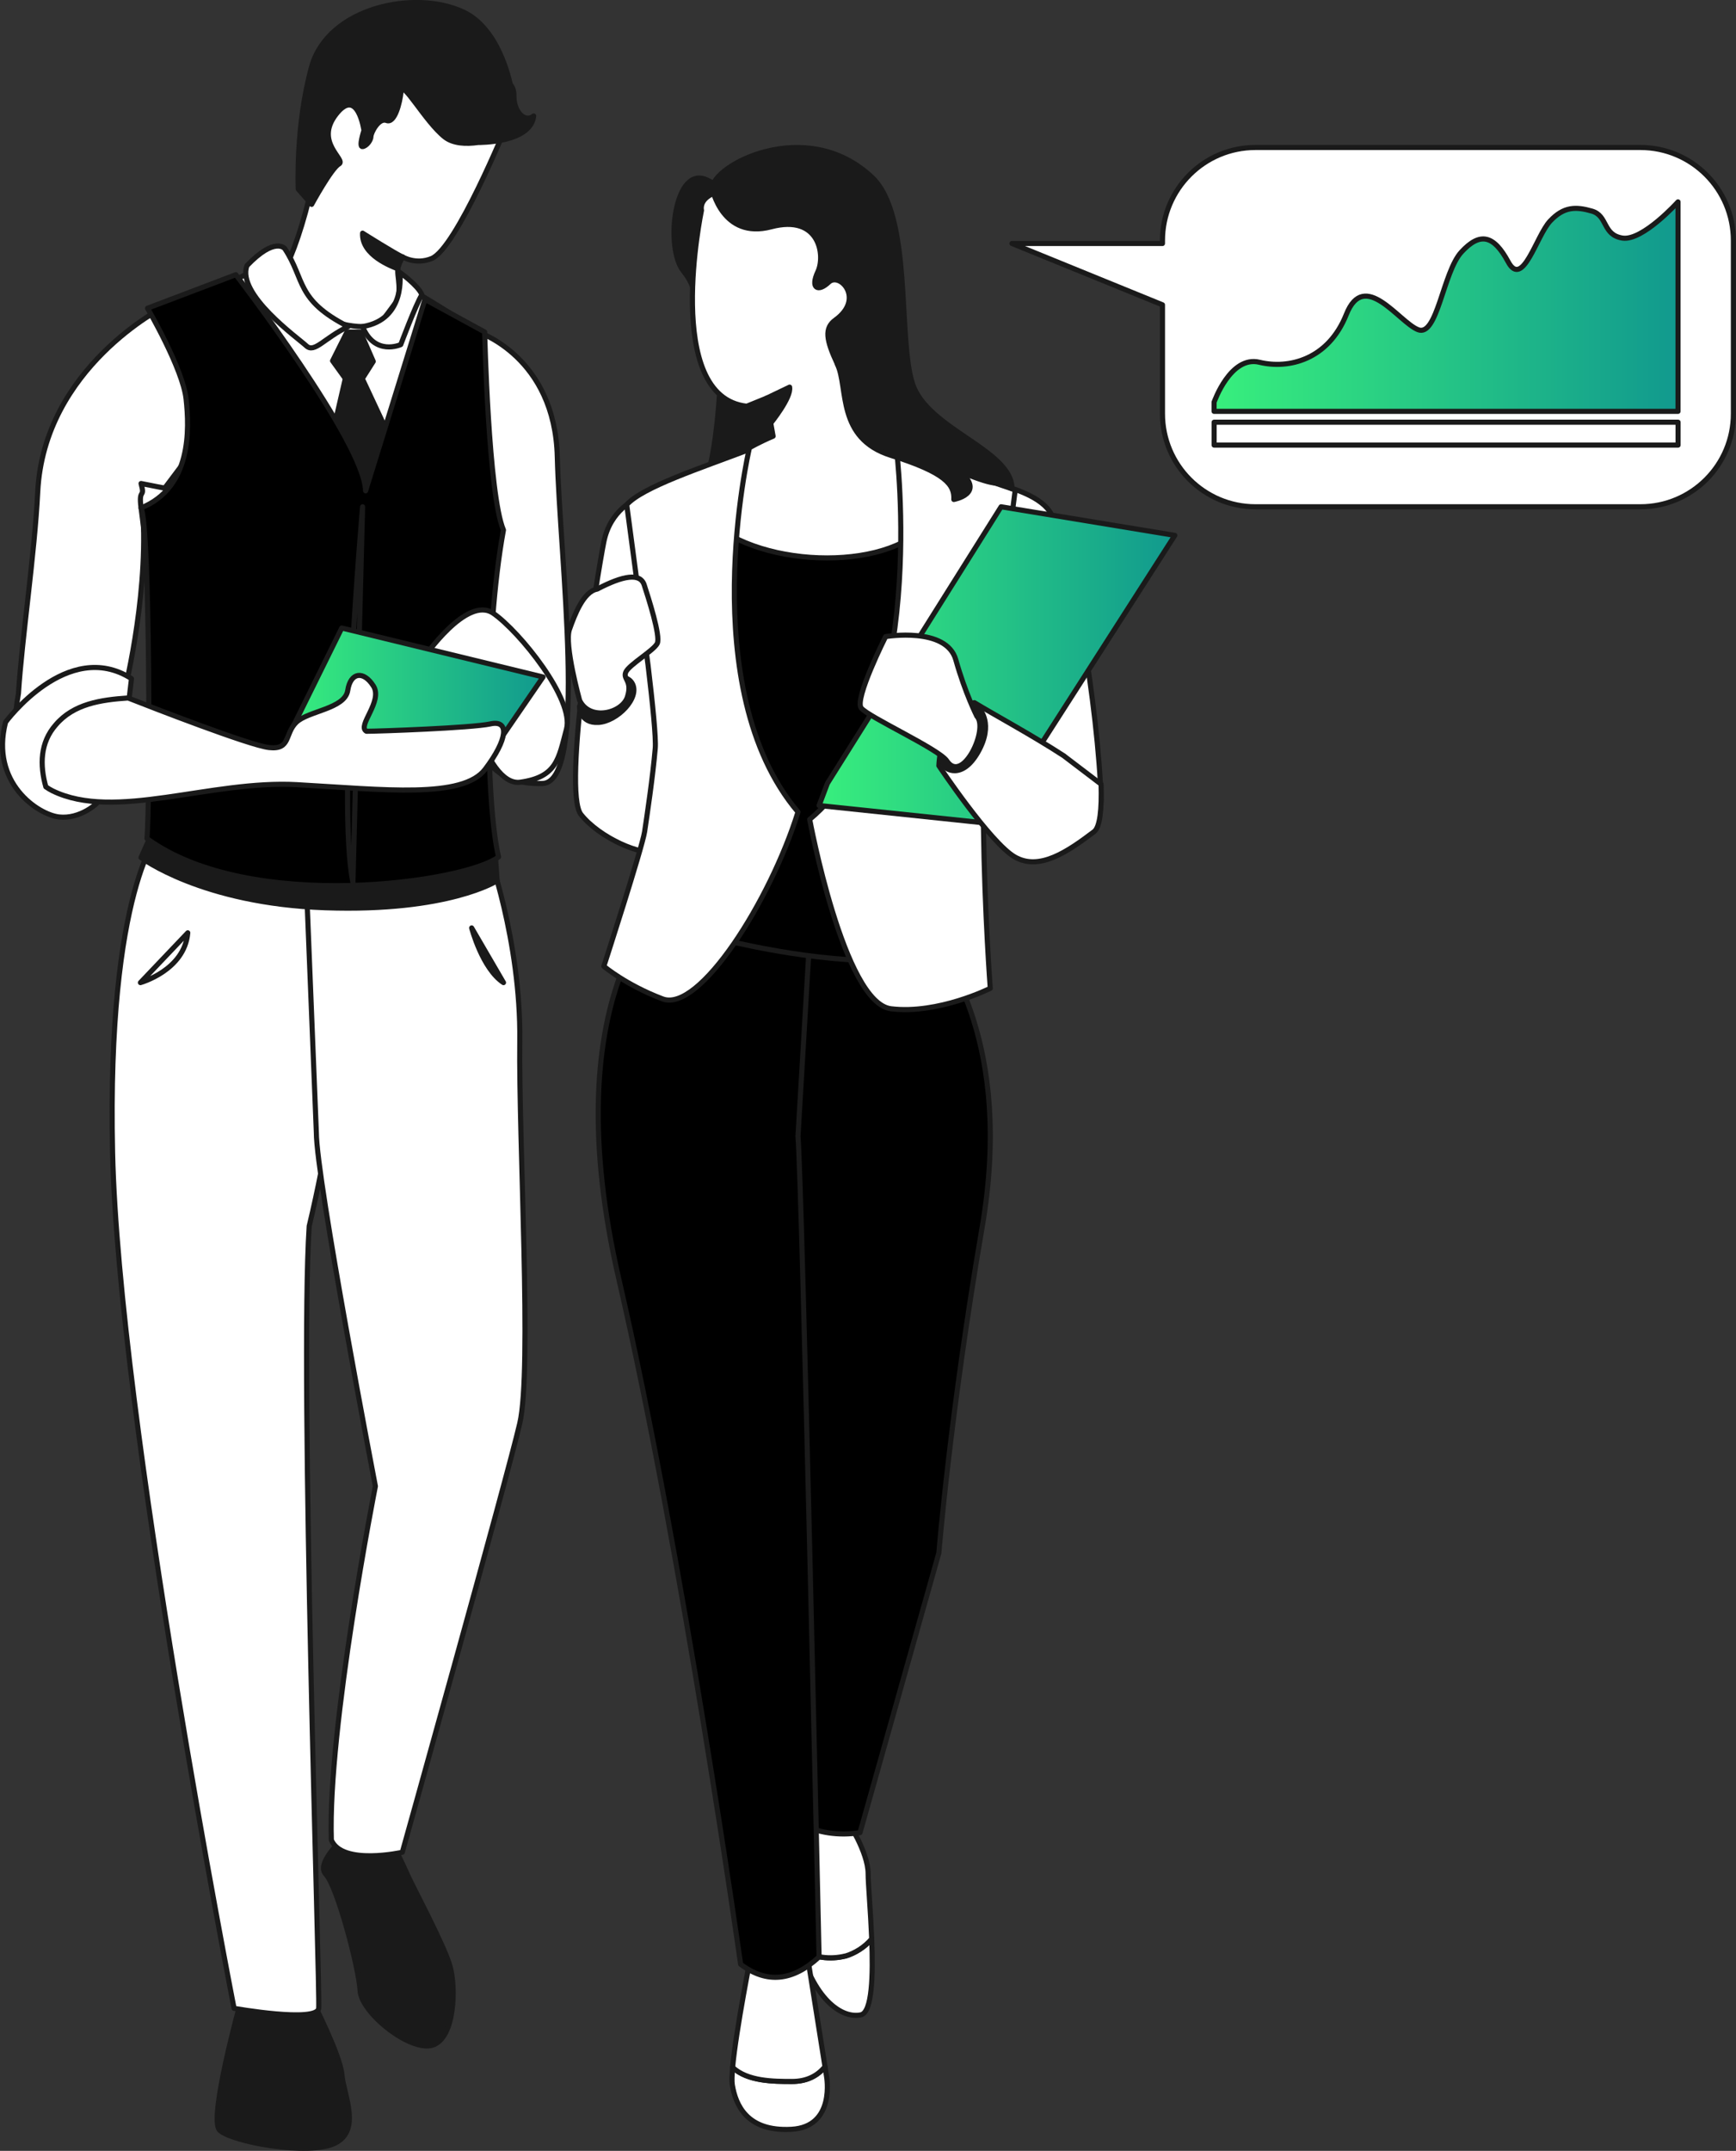
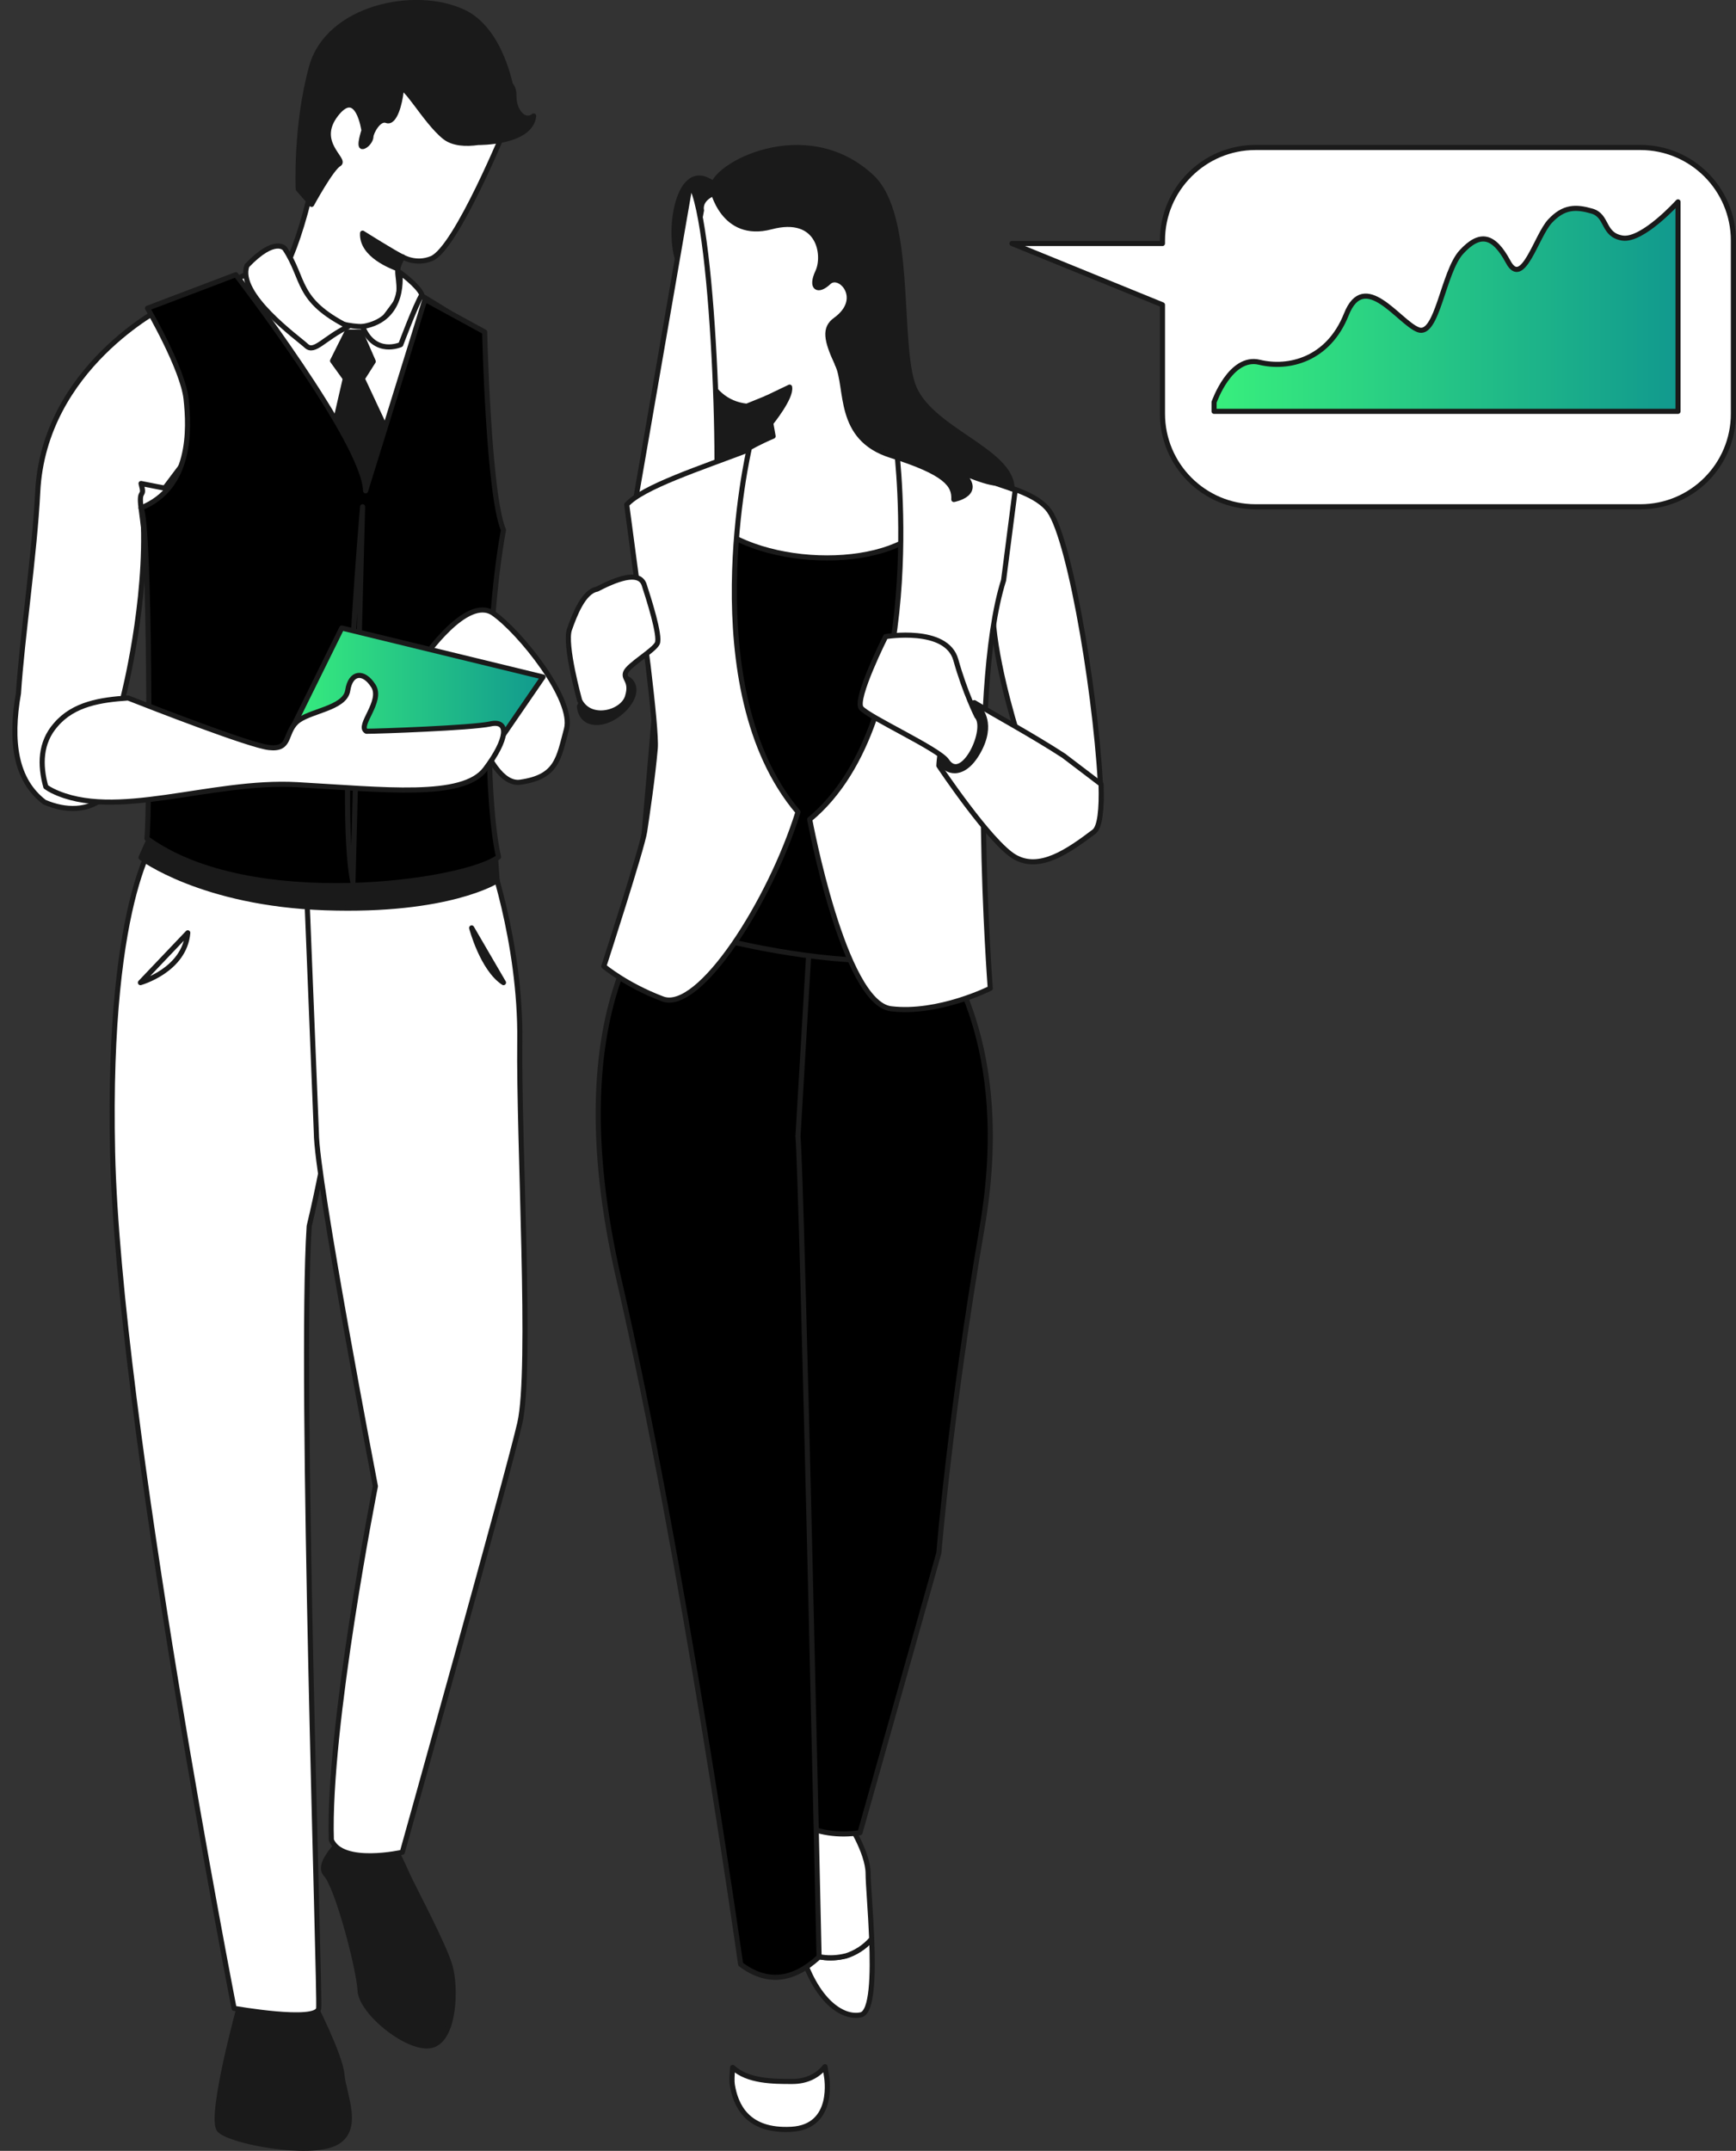
<svg xmlns="http://www.w3.org/2000/svg" xmlns:xlink="http://www.w3.org/1999/xlink" id="Layer_2" viewBox="0 0 340.13 421.19">
  <rect x="0" y="0" width="340.13" height="421.19" fill="#333333" stroke="none" />
  <defs>
    <style>.cls-1{fill:#1a1a1a;}.cls-1,.cls-2,.cls-3,.cls-4,.cls-5,.cls-6,.cls-7{stroke:#1a1a1a;stroke-linecap:round;stroke-linejoin:round;}.cls-2{fill:#fff;}.cls-3{fill:none;}.cls-4{fill:url(#New_Gradient_Swatch_2-2);}.cls-5{fill:url(#New_Gradient_Swatch_2-3);}.cls-7{fill:url(#New_Gradient_Swatch_2);}</style>
    <linearGradient id="New_Gradient_Swatch_2" x1="56.09" y1="136.94" x2="106.4" y2="136.94" gradientUnits="userSpaceOnUse">
      <stop offset="0" stop-color="#38ef7d" />
      <stop offset="1" stop-color="#11998e" />
    </linearGradient>
    <linearGradient id="New_Gradient_Swatch_2-2" x1="160.48" y1="130.25" x2="230.18" y2="130.25" xlink:href="#New_Gradient_Swatch_2" />
    <linearGradient id="New_Gradient_Swatch_2-3" x1="237.88" y1="60.04" x2="328.78" y2="60.04" xlink:href="#New_Gradient_Swatch_2" />
  </defs>
  <g id="Layer_1-2">
    <g>
      <path class="cls-1" d="M141.25,54.97s1.75,39.52-6.68,46.33c13.63,4,20.97-12.29,20.97-12.29l-9.75-35.2-4.54,1.16Z" />
      <g>
-         <path class="cls-2" d="M93.65,65.02s15.06,4.82,15.54,24.48,6.07,63.69-2.92,63.93-14.26-4.67-14.74-19.54c-.48-14.86,.72-64.13,.72-64.13l1.4-4.74Z" />
        <path class="cls-1" d="M47.18,391.88s-6.39,23.01-4.16,25.25,17.42,5.11,22.62,2.56c5.19-2.56,1.68-9.55,1.36-13.4-.32-3.86-5.75-14.41-5.75-14.41h-14.06Z" />
        <path class="cls-2" d="M66.36,194.06s1.42,15.84-5.78,46.05c-1.92,29.11,2.18,150.29,1.86,153.17s-16.58,0-16.58,0c0,0-22.66-115.79-23.8-167.57s9.3-62.85,9.3-62.85l37.16,4.48-2.16,26.73Z" />
        <path class="cls-1" d="M68.46,358.88s-6.89,5.75-4.62,8.15,6.47,18.34,6.71,22.77,9.95,12.11,14.26,10.67,4.56-11.27,3.36-15.46-7.31-15.58-8.27-17.74c-.96-2.16-2.52-5.39-2.52-5.39l-8.93-3Z" />
        <path class="cls-2" d="M59.89,169.49l35.56-3.28s6.63,17.97,6.39,37.6c-.24,19.62,2.41,64.49,0,74.9-2.4,10.41-23.02,84.01-23.02,84.01,0,0-11.75,2.64-13.9-2.4-.72-22.06,8.63-69.28,8.63-69.28,0,0-11.57-60.17-11.57-69.28l-2.1-52.26Z" />
        <path class="cls-1" d="M27.64,167.93s11.87,8.99,36.08,9.83c24.21,.84,33.68-5.29,33.68-5.29l-.35-5.14-67.5-3.72-1.92,4.32Z" />
        <path class="cls-2" d="M28.04,101.22c.88,16.72-3.87,35.1-3.87,35.1,2.94,21.14-7.31,24.29-15.46,20.76-5.66-4.31-6.76-11.84-5.09-21.32,.68-10.78,3.17-27.25,3.77-39.4,1.2-24.45,24.77-36.28,24.77-36.28l8.79,23.97-12.91,17.16Z" />
        <path class="cls-2" d="M96.46,108.27c.74-4.96-6.06-10.86-5.04-12.74,0,0,0-23.01,1.56-30.94-8.31-6.07-24.86-14.89-25.5-14.73s-11.19,0-11.19,0c0,0-12.43,5.4-22.3,12.15l62.47,46.26Z" />
        <path class="cls-2" d="M27.64,94.69c.85,3.1-.55,.69,0,4.79,3.11,23.11,4.61,55.82,2.04,63.29,16.54,14.38,55.38,10.79,66.53,5.03-2.74-15.63-2.12-43.62,.25-59.54l-68.82-13.58Z" />
        <path class="cls-1" d="M67.63,74.25l-3.61,15.64,7.01,7.91s5.85-4.08,6.19-4.38-.38-6.77-.38-6.77l-5.81-12.41h-3.4Z" />
        <path class="cls-6" d="M46.22,53.81s25.17,32.72,25.41,42.31l11.63-37.5,11.7,6.39s.73,31.83,3.68,38.78c-3.76,20.59-3.52,53.06-.96,64.01-6.23,4.95-48.67,11.19-68.89-3.6,.64-6.63,.6-61.53-1.16-64.73,9.91-4,9.47-15.42,8.83-21.34-.64-5.91-7.56-17.77-7.56-17.77l17.31-6.57Z" />
        <path class="cls-3" d="M71.04,99.24s-5.09,58.2-1.89,73.57l1.89-73.57Z" />
        <path class="cls-2" d="M82.98,128.89s8.47-12.39,13.67-8.79c5.19,3.6,15.89,16.9,14.34,22.67-1.55,5.78-1.84,9.37-9.03,10.4-7.19,1.04-11.7-21.25-12.1-21.81s-6.87-2.48-6.87-2.48Z" />
        <polygon class="cls-7" points="66.96 122.98 106.4 132.57 93.81 150.91 56.09 144.99 66.96 122.98" />
-         <path class="cls-2" d="M1.09,141.42s12.13-16.52,24.67-8.53l-.56,4.79s-4.48,17.02-5.19,18.38-4.4,4.4-8.47,3.92-13.48-6.65-10.45-18.56Z" />
        <path class="cls-2" d="M96.09,141.76c-3.76,.8-21.9,1.44-24.29,1.44-1.92-1.04,3.28-5.83,1.36-8.87-1.92-3.04-4.48-2.72-5.03,.88-.56,3.6-7.75,4-10.07,6.23-2.32,2.24-1.04,5.43-5.35,4.95-3.81-.42-23.17-7.96-27.61-9.71-5.32,.36-10.64,1.13-14.16,5.24-3.09,3.5-3.15,7.89-1.96,12.16,.41,.29,.84,.55,1.3,.78,12.23,5.99,30.93-2.16,47.95-1.2,17.02,.96,32.44,2.8,36.84-3.04,4.4-5.83,4.79-9.67,1.04-8.87Z" />
        <path class="cls-2" d="M78.88,50.31s2.59,1.6,5.7,.31c4.82-2,14.63-26.01,14.63-26.01-2.21-15.3-33.81-28.82-36.28,.24-1.3,15.28-7.67,32.08-9.35,29.97,0,0,9.43,11.11,20.7,8.83q3.72-5.03,3.72-5.03c.72-4.5-1.08-5.29,.89-8.3Z" />
        <path class="cls-2" d="M55.79,48.68c4.04,6.1,2.1,10.01,12.43,15.27-4.73,2.27-6.61,5.27-8.21,3.77s-13.67-10.07-11.63-15.7c5.51-5.75,7.41-3.34,7.41-3.34Z" />
        <path class="cls-2" d="M78.32,53.34s1.37,9.21-7.29,10.61c2.4,5.87,7.49,3.53,7.49,3.53,0,0,2.94-7.85,4.14-9.77-.72-1.8-4.34-4.38-4.34-4.38Z" />
        <path class="cls-1" d="M100.69,18.69c.01-.96-.27-1.64-.69-2.12-1.27-5.45-4.03-11.75-9.16-14.19-9.61-4.55-26.58-.84-29.78,10.67-3.2,11.51-2.63,23.97-2.63,23.97l2.63,3s3.84-7.06,5.35-7.9-4.86-4.22-.58-9.73c4.28-5.51,5.48,3.16,5.48,3.16,0,0-1.08,3.28-.27,3.16s1.64-1.27,1.64-1.99,1.5-3.72,3.07-3.12c1.56,.6,2.6-3.36,2.84-5.75,.23-2.4,4.74,5.99,8.56,8.99,1.64,1.29,4.14,1.4,6.54,1.06h0s10.3,.14,10.87-5.19c-1.68,1.38-3.92-.72-3.87-4.02Z" />
        <polygon class="cls-1" points="67.98 65.02 65.16 70.66 67.62 74.07 71.04 74.07 73.13 70.78 70.62 65.02 67.98 65.02" />
        <path class="cls-1" d="M71.04,45.66s6.69,4.21,7.84,4.65c-.82,1.47-1,2.31-1,2.31-.96-.42-7.08-2.59-6.84-6.96Z" />
      </g>
      <g>
        <g>
          <path class="cls-2" d="M165.62,383.05c-2.88,.72-6.45,.41-8.87-1.54,3.04,10.5,8.43,13.78,11.9,13.05,2.25-.47,2.42-7.8,2.14-14.88-1.38,1.66-3.33,2.82-5.17,3.38Z" />
          <path class="cls-2" d="M165.62,383.05c1.85-.55,3.79-1.72,5.17-3.38-.22-5.49-.7-10.84-.7-12.73,0-4.32-4.16-10.55-4.16-10.55l-7.35-2.88s-5.11,6.39-3.04,22.69c.34,1.94,.75,3.7,1.21,5.29,2.42,1.95,5.99,2.26,8.87,1.54Z" />
          <path class="cls-6" d="M183.95,184.35c.62,3.16,14.76,19.42,8.46,56.1-6.3,36.68-8.46,63.65-8.46,63.65l-15.45,54.78c-4.18,.64-8.24,.09-12.15-1.92l-6.19-175.49,21.94-2.16,11.86,5.03Z" />
          <path class="cls-2" d="M161.64,404.71c-1.47,1.8-3.58,2.89-6.44,2.89-3.65,0-8.71,0-11.65-2.75-.14,1.53-.18,2.74-.07,3.41,.64,3.92,2.84,9.19,11.57,8.71,8.73-.48,6.89-10.39,6.89-10.39l-.3-1.88Z" />
-           <path class="cls-2" d="M161.64,404.71l-3.7-23.3-10.71,.96s-3.02,15.08-3.69,22.48c2.94,2.74,8,2.75,11.65,2.75,2.87,0,4.97-1.09,6.44-2.89Z" />
          <path class="cls-6" d="M156.34,222.47c.8,8.63,4.14,160.74,4.14,160.74-5.14,4.77-10.26,5.29-15.37,1.44,0,0-11.15-79.11-23.85-134.13-12.71-55.02,8.52-73.36,8.52-73.36l28.86,6.47-2.29,38.84Z" />
        </g>
        <path class="cls-6" d="M124.86,178.84c0,.48,37.96,14.22,66.05,7.51-6.11-31.49,1.5-91.18,1.5-91.18l-24.24-9.03-24.13,5.27s-11.83,5.75-12.15,7.51-7.03,79.91-7.03,79.91Z" />
        <path class="cls-1" d="M138.67,35.32s6.23,2.64,3,7.31c-3.23,4.67-2.4,17.98-5.21,23.37-.42-4.91,1.02-8.51-2.58-12.95-3.6-4.44-1.8-21.1,4.79-17.74Z" />
        <path class="cls-2" d="M137.44,41.19s-7.67,36.54,8.87,38.36l3.84-1.56,1.32,7.43s-22.9,9.27-10.55,18.06c12.35,8.79,38.61,7.6,42.19-3.92,1.63-5.24-2.94-9.46-7.09-10.9-1.84-.61-2.56,.03-5.44-3.41l-6.53-13.99s4.91-10.03,3.36-17.46-4.79-15.62-18.1-16.7c-13.31-1.08-11.87,4.08-11.87,4.08Z" />
-         <path class="cls-2" d="M124.54,97.81s-4.95,1.92-6.23,8.31-8.15,48.75-4.48,53.38c3.68,4.63,11.99,8.15,14.7,7.19s.8-61.69-4-68.88Z" />
+         <path class="cls-2" d="M124.54,97.81c3.68,4.63,11.99,8.15,14.7,7.19s.8-61.69-4-68.88Z" />
        <path class="cls-2" d="M122.79,98.83c3.13-3.47,14.4-7.14,23.97-10.78,0,0-10.87,46.83,9.59,70.96-5.43,17.42-19.34,39.32-26.53,36.6s-11.51-6.39-11.51-6.39c0,0,7.51-23.17,7.99-26.37,.48-3.2,1.6-10.71,2.08-16.3,.17-1.99-.49-8.61-1.41-16.3l-4.18-31.42Z" />
        <path class="cls-2" d="M182.52,92.29l12.11,23.75c-.92,7.7,2.72,21.05,4.43,26.76,6.44,2.61,11.71,8.86,16.68,13.91-.52-17.69-5.85-50.6-10.16-56.67-4.32-6.06-22.52-7.17-23.06-7.74Z" />
        <path class="cls-2" d="M198.9,95.93l-23.24-7.87s6.53,52.9-17.02,72.4c0,0,6.66,35.96,15.93,37.08s19.45-4,19.45-4c0,0-4.43-57.69,2.61-79.91l2.28-17.7Z" />
-         <polygon class="cls-4" points="196.14 99.24 162.1 153.43 160.48 157.74 194.02 161.26 230.18 104.84 196.14 99.24" />
        <path class="cls-2" d="M199.65,143.32c.15,.49,.24,.76,.24,.76,0,0,1.28,.46-.24-.76Z" />
        <path class="cls-2" d="M208.53,148.07c-6.24-4.07-14.08-8.3-17.62-10.47-6.59,1.2-6.96,12.35-6.96,12.35,0,0,10.08,15.1,14.87,17.86s10.27-.96,15.54-4.95c1.15-.87,1.52-4.36,1.37-9.3l-7.21-5.48Z" />
      </g>
      <path class="cls-1" d="M113.53,138.32s.06,3.37,3.72,3.15,8.27-4.88,6.59-7.7c-1.68-2.82-8.03-.12-10.31,4.55Z" />
      <path class="cls-2" d="M113.56,137.13s-3.03-10.91-1.99-13.86,2.77-7.43,5.41-7.9c5.11-2.67,8.45-3.25,9.24-.82s3.26,10.06,2.55,11.46-5.52,4.16-6.15,5.59,1.31,1.63,.32,4.84-7.38,4.86-9.39,.68Z" />
      <path class="cls-1" d="M191.93,138.86s2.82,2.88-.3,8.39c-3.12,5.51-6.59,3.48-6.83,2.4s1.5-6.23,3-8.51,3.3-2.94,4.14-2.28Z" />
      <path class="cls-2" d="M191.39,140.24s-2.28-4.48-4.12-11.03c-1.84-6.55-13.75-4.55-13.75-4.55,0,0-6.15,12.23-4.79,13.98s15.26,8.06,16.78,10.36c3.08,4.66,8.26-6.3,5.87-8.76Z" />
      <path class="cls-1" d="M154.71,75.81l-4.56,2.18,.86,4.87s4.11-5.07,3.69-7.05Z" />
      <path class="cls-1" d="M139.56,36.96s2,9.97,11.51,7.46c9.51-2.51,10.67,5.59,9.17,8.79s-.01,4.08,2.14,2.04,7.07,3.24,1.32,7.39c-2.24,1.61-1.85,3.91,.36,8.64s-.2,14.54,10.51,17.9c10.71,3.36,12.47,5.75,12.31,8.63,0,0,6.23-1.12,1.28-5.43,8.47,3.52,5.99,1.24,10.13,3.35,0-7.66-16.59-11.59-19.51-20.61-2.92-9.02,0-32.92-7.94-40.41-12.93-12.18-31.58-2.16-31.26,2.26Z" />
      <path class="cls-2" d="M321.39,28.88h-75.4c-10.07,0-18.23,8.16-18.23,18.23v.57h-29.49l29.49,12.01v21.32c0,10.07,8.16,18.23,18.23,18.23h75.4c10.07,0,18.23-8.16,18.23-18.23V47.11c0-10.07-8.16-18.23-18.23-18.23Z" />
      <path class="cls-5" d="M237.88,78.74s3.2-9.18,8.88-7.8,13.48-.46,17.03-9.38c3.55-8.92,10.25,1.49,14.04,3s4.89-11.31,8.52-15.23,6.31-3.32,9.15,1.96c2.84,5.28,5.52-5.13,8.2-7.99,2.68-2.87,5.05-2.87,8.2-1.96s2.05,4.67,5.99,5.28,10.88-7.09,10.88-7.09v41.02h-90.9v-1.81Z" />
-       <rect class="cls-2" x="237.88" y="82.68" width="90.9" height="4.48" />
      <path class="cls-2" d="M27.51,192.42s8.64-2.4,9.28-9.75l-9.28,9.75Z" />
      <path class="cls-2" d="M92.41,181.71s2.09,7.99,6.24,10.71l-6.24-10.71Z" />
    </g>
  </g>
</svg>